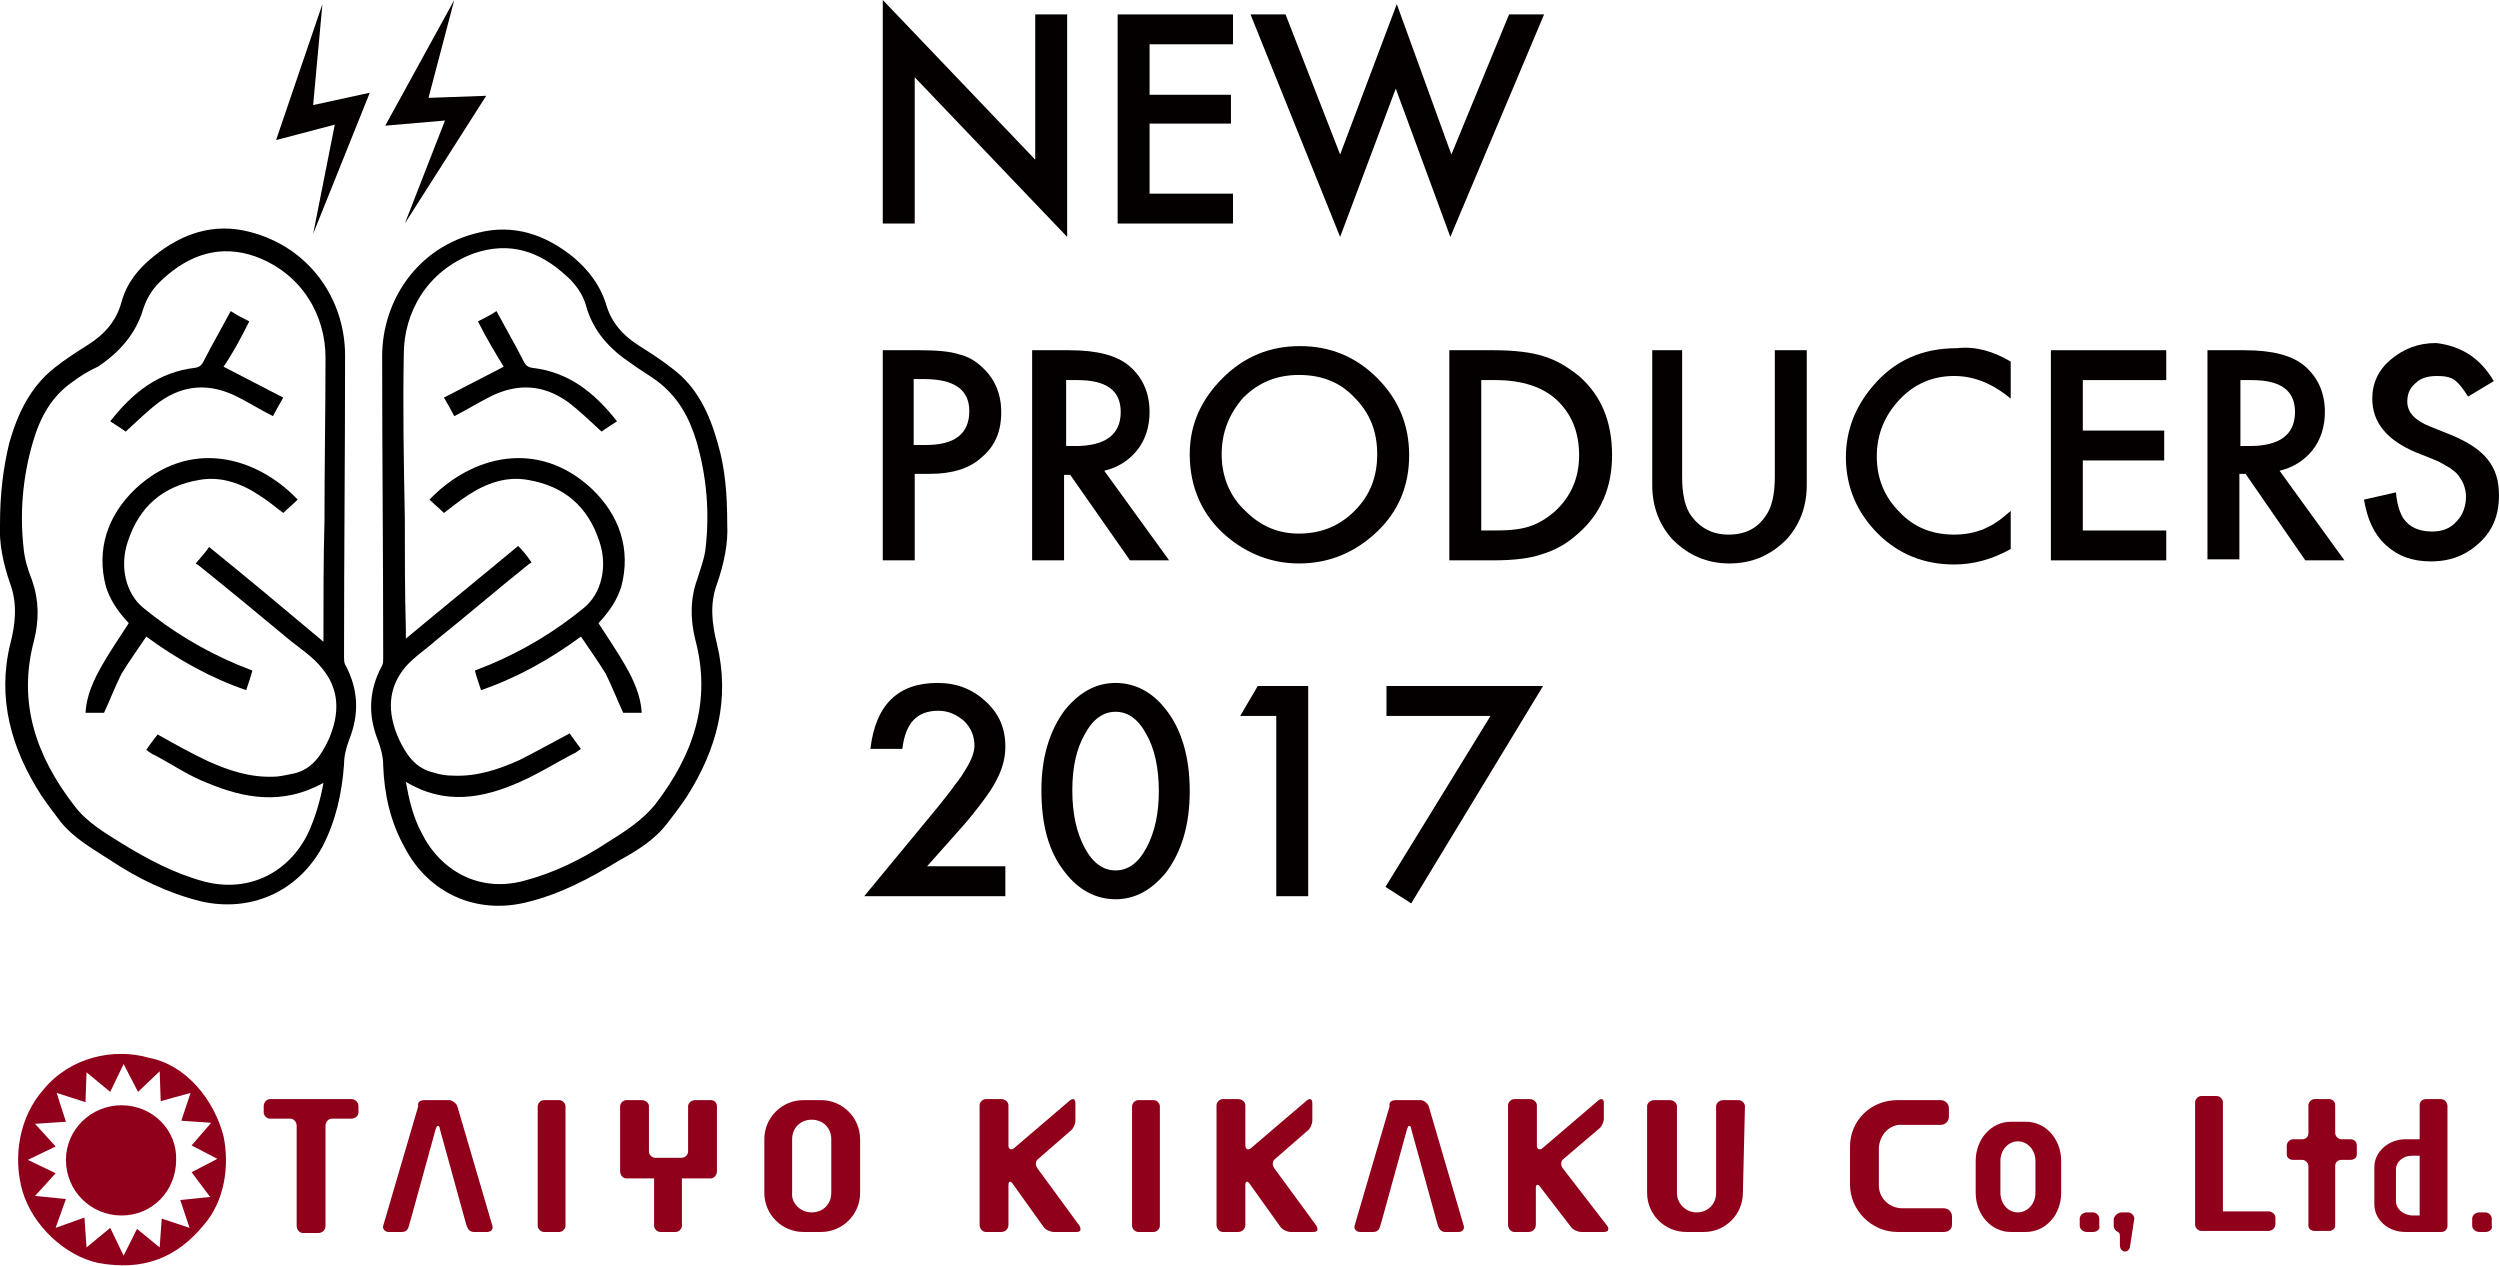
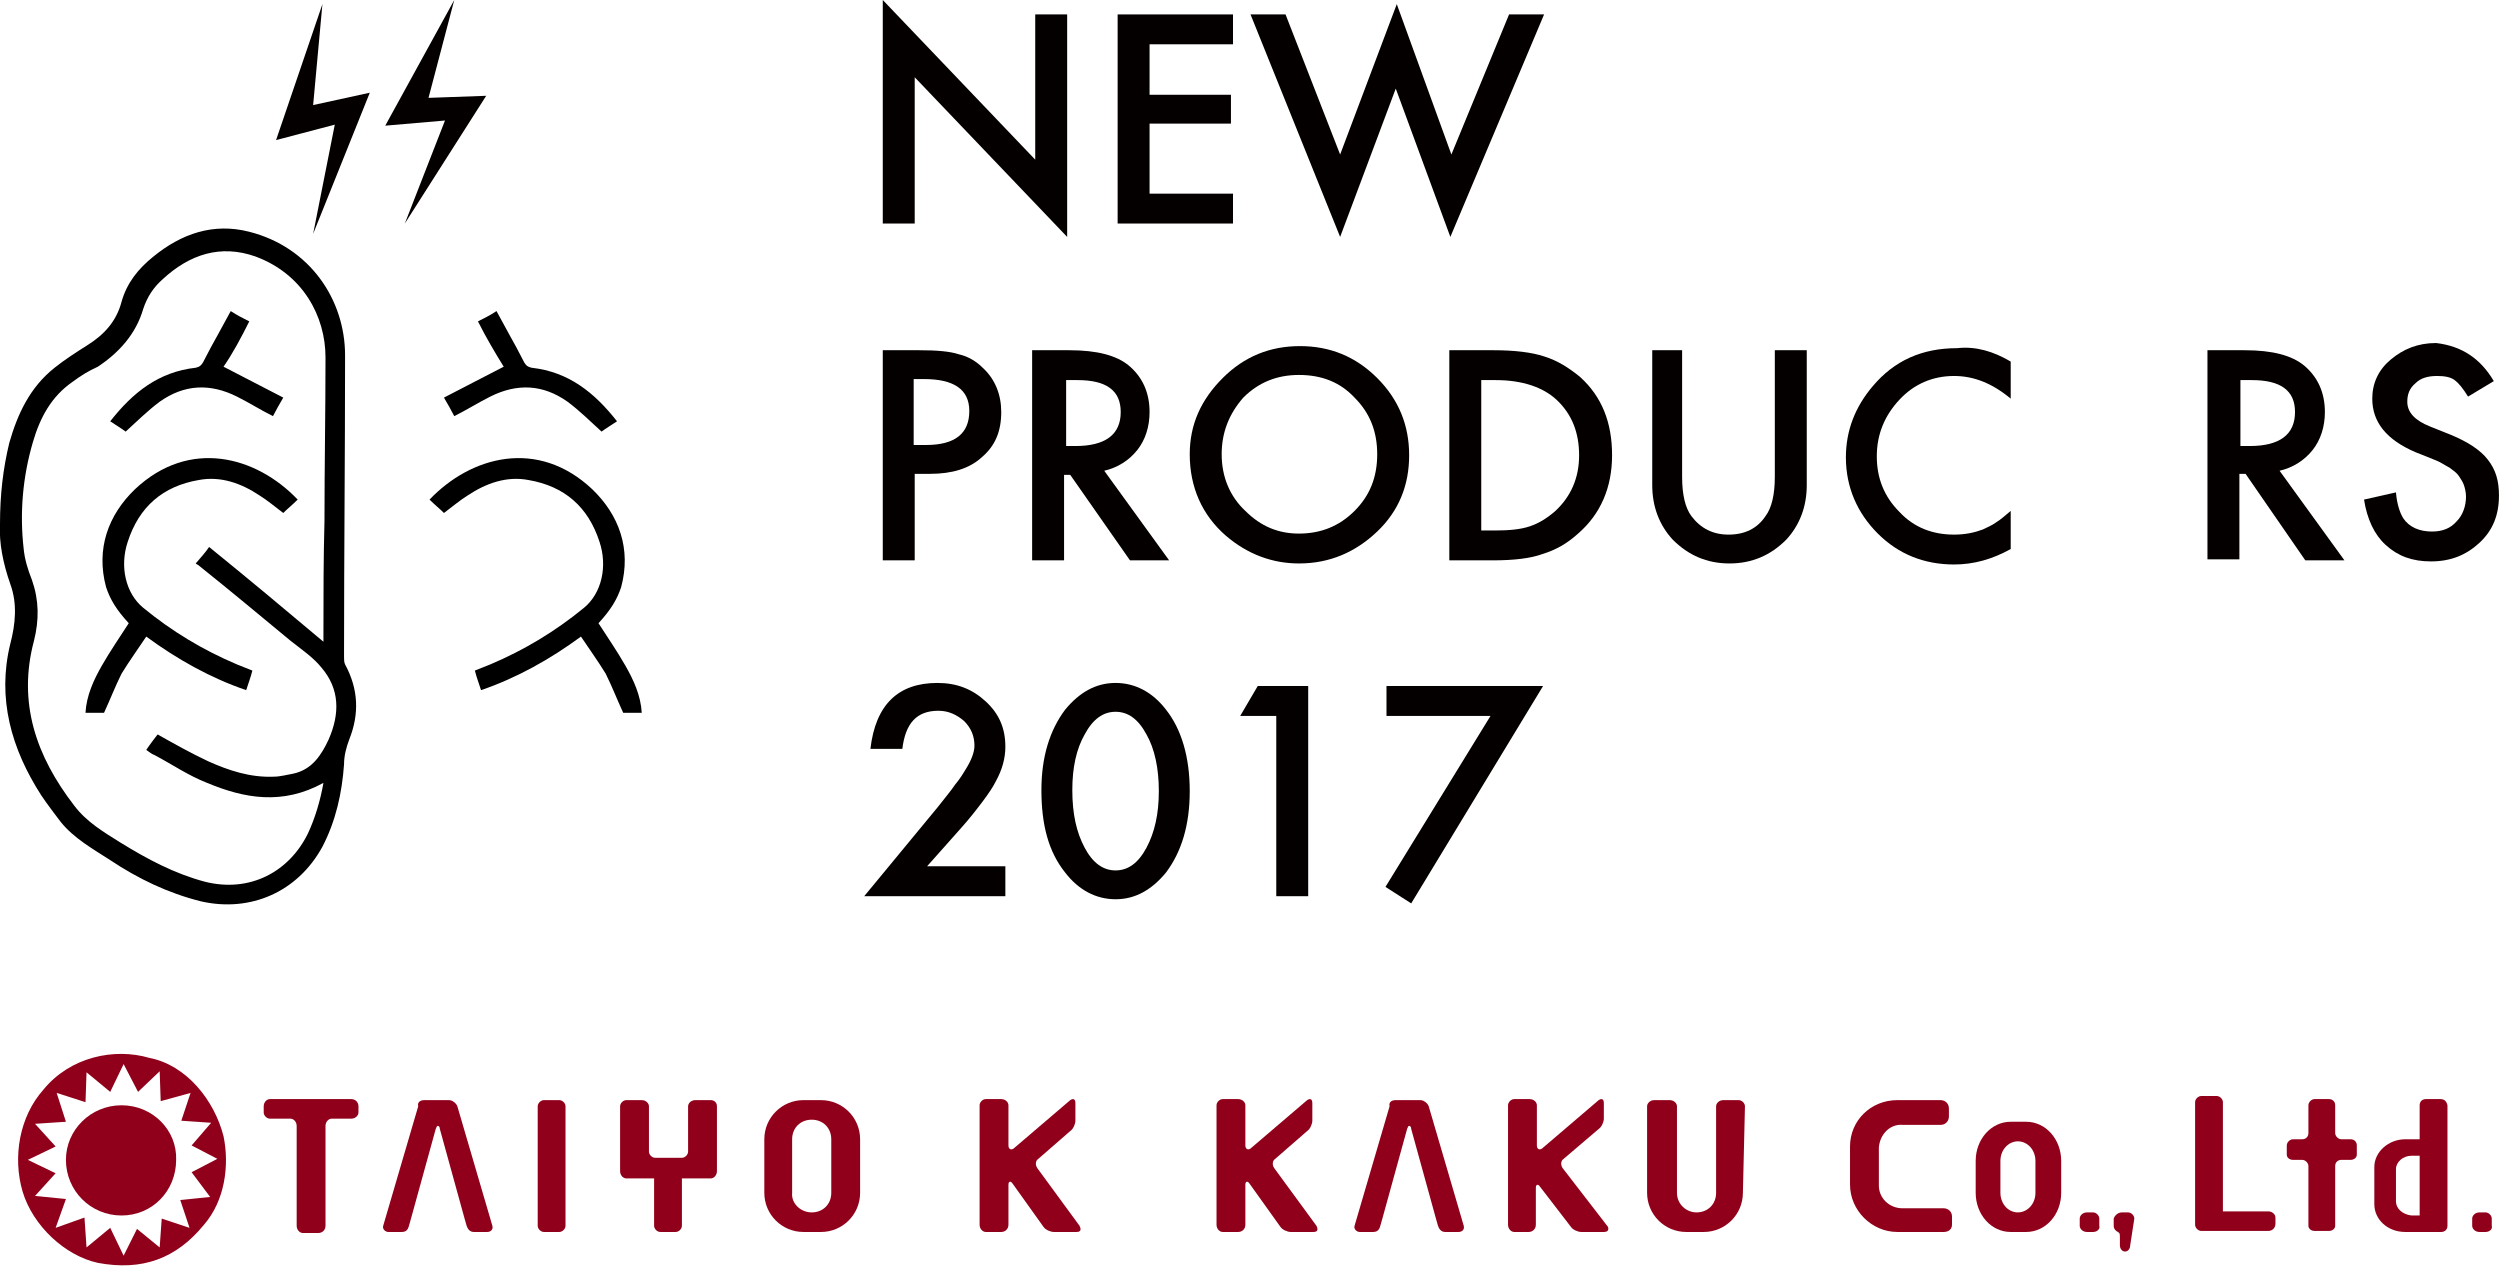
<svg xmlns="http://www.w3.org/2000/svg" version="1.1" id="レイヤー_1" x="0px" y="0px" viewBox="0 0 242.7 122.9" enable-background="new 0 0 242.7 122.9" xml:space="preserve">
  <polygon fill="#040000" points="85.7,21.7 85.7,0 100.5,15.5 100.5,1.4 103.6,1.4 103.6,23 88.8,7.5 88.8,21.7 " />
  <polygon fill="#040000" points="119.7,4.3 111.6,4.3 111.6,9.2 119.5,9.2 119.5,12 111.6,12 111.6,18.8 119.7,18.8 119.7,21.7   108.5,21.7 108.5,1.4 119.7,1.4 " />
  <polygon fill="#040000" points="124.8,1.4 130.1,15 135.6,0.4 140.9,15 146.5,1.4 149.9,1.4 140.8,23 135.5,8.6 130.1,23 121.4,1.4   " />
  <path fill="#040000" d="M88.8,46.1v8.3h-3.1V34h3.5c1.7,0,3,0.1,3.9,0.4c0.9,0.2,1.7,0.7,2.3,1.3c1.2,1.1,1.8,2.6,1.8,4.3  c0,1.9-0.6,3.3-1.9,4.4c-1.2,1.1-2.9,1.6-5,1.6H88.8z M88.8,43.2h1.1c2.8,0,4.2-1.1,4.2-3.3c0-2.1-1.5-3.1-4.4-3.1h-1V43.2z" />
  <path fill="#040000" d="M107.2,45.7l6.3,8.7h-3.8l-5.8-8.3h-0.6v8.3h-3.1V34h3.6c2.7,0,4.6,0.5,5.8,1.5c1.3,1.1,2,2.6,2,4.5  c0,1.4-0.4,2.7-1.2,3.7C109.6,44.7,108.5,45.4,107.2,45.7 M103.4,43.3h1c2.9,0,4.4-1.1,4.4-3.3c0-2.1-1.4-3.1-4.2-3.1h-1.1V43.3z" />
  <path fill="#040000" d="M115.5,44.1c0-2.9,1.1-5.3,3.2-7.4c2.1-2.1,4.6-3.1,7.5-3.1c2.9,0,5.4,1,7.5,3.1c2.1,2.1,3.1,4.6,3.1,7.5  c0,2.9-1,5.4-3.1,7.4c-2.1,2-4.6,3.1-7.6,3.1c-2.6,0-5-0.9-7.1-2.7C116.7,50,115.5,47.3,115.5,44.1 M118.6,44.1  c0,2.2,0.8,4.1,2.3,5.5c1.5,1.5,3.2,2.2,5.2,2.2c2.1,0,3.9-0.7,5.4-2.2c1.5-1.5,2.2-3.3,2.2-5.5c0-2.2-0.7-4-2.2-5.5  c-1.4-1.5-3.2-2.2-5.4-2.2c-2.1,0-3.9,0.7-5.4,2.2C119.3,40.2,118.6,42,118.6,44.1" />
  <path fill="#040000" d="M140.7,54.4V34h4.3c2,0,3.7,0.2,4.9,0.6c1.3,0.4,2.4,1.1,3.5,2c2.1,1.9,3.1,4.4,3.1,7.6  c0,3.1-1.1,5.7-3.3,7.6c-1.1,1-2.2,1.6-3.5,2c-1.1,0.4-2.7,0.6-4.8,0.6H140.7z M143.7,51.5h1.4c1.4,0,2.5-0.1,3.4-0.4  c0.9-0.3,1.7-0.8,2.5-1.5c1.5-1.4,2.3-3.2,2.3-5.4c0-2.2-0.7-4-2.2-5.4c-1.3-1.2-3.3-1.9-5.9-1.9h-1.4V51.5z" />
  <path fill="#040000" d="M163.3,34v12.3c0,1.7,0.3,3,0.9,3.8c0.9,1.2,2.1,1.8,3.6,1.8c1.6,0,2.8-0.6,3.6-1.8c0.6-0.8,0.9-2.1,0.9-3.8  V34h3.1v13.1c0,2.1-0.7,3.9-2,5.3c-1.5,1.5-3.3,2.3-5.5,2.3s-4-0.8-5.5-2.3c-1.3-1.4-2-3.2-2-5.3V34H163.3z" />
  <path fill="#040000" d="M195.2,35.1v3.6c-1.8-1.5-3.6-2.2-5.5-2.2c-2.1,0-3.9,0.8-5.3,2.3c-1.4,1.5-2.2,3.3-2.2,5.5  c0,2.1,0.7,3.9,2.2,5.4c1.4,1.5,3.2,2.2,5.3,2.2c1.1,0,2-0.2,2.8-0.5c0.4-0.2,0.9-0.4,1.3-0.7c0.5-0.3,0.9-0.7,1.4-1.1v3.7  c-1.8,1-3.6,1.5-5.5,1.5c-2.9,0-5.4-1-7.4-3c-2-2-3.1-4.5-3.1-7.4c0-2.6,0.9-4.9,2.6-6.9c2.1-2.5,4.8-3.7,8.2-3.7  C191.8,33.6,193.5,34.1,195.2,35.1" />
-   <polygon fill="#040000" points="210.3,36.9 202.2,36.9 202.2,41.8 210.1,41.8 210.1,44.7 202.2,44.7 202.2,51.5 210.3,51.5   210.3,54.4 199.1,54.4 199.1,34 210.3,34 " />
  <path fill="#040000" d="M221.3,45.7l6.3,8.7h-3.8L218,46h-0.6v8.3h-3.1V34h3.6c2.7,0,4.6,0.5,5.8,1.5c1.3,1.1,2,2.6,2,4.5  c0,1.4-0.4,2.7-1.2,3.7C223.7,44.7,222.6,45.4,221.3,45.7 M217.4,43.3h1c2.9,0,4.4-1.1,4.4-3.3c0-2.1-1.4-3.1-4.2-3.1h-1.1V43.3z" />
  <path fill="#040000" d="M242.1,37l-2.5,1.5c-0.5-0.8-0.9-1.3-1.3-1.6c-0.4-0.3-1-0.4-1.7-0.4c-0.9,0-1.6,0.2-2.1,0.7  c-0.6,0.5-0.8,1.1-0.8,1.8c0,1,0.7,1.8,2.2,2.4l2,0.8c1.7,0.7,2.9,1.5,3.6,2.4c0.8,1,1.1,2.1,1.1,3.5c0,1.9-0.6,3.4-1.9,4.6  c-1.3,1.2-2.8,1.8-4.7,1.8c-1.8,0-3.2-0.5-4.4-1.6c-1.1-1-1.8-2.5-2.1-4.4l3.1-0.7c0.1,1.2,0.4,2,0.7,2.5c0.6,0.9,1.6,1.3,2.8,1.3  c1,0,1.8-0.3,2.4-1c0.6-0.6,0.9-1.5,0.9-2.4c0-0.4-0.1-0.8-0.2-1.1c-0.1-0.3-0.3-0.6-0.5-0.9c-0.2-0.3-0.5-0.5-0.9-0.8  c-0.4-0.2-0.8-0.5-1.3-0.7l-2-0.8c-2.8-1.2-4.2-2.9-4.2-5.2c0-1.5,0.6-2.8,1.8-3.8c1.2-1,2.6-1.6,4.4-1.6  C239,33.6,240.8,34.8,242.1,37" />
  <path fill="#040000" d="M90,84.1h7.6V87H83.9l7.1-8.6c0.7-0.9,1.3-1.6,1.7-2.2c0.5-0.6,0.8-1.1,1.1-1.6c0.5-0.8,0.8-1.6,0.8-2.2  c0-0.9-0.3-1.7-1-2.4c-0.7-0.6-1.5-1-2.5-1c-2.1,0-3.2,1.2-3.5,3.7h-3.1c0.5-4.3,2.7-6.4,6.5-6.4c1.9,0,3.4,0.6,4.7,1.8  c1.3,1.2,1.9,2.6,1.9,4.4c0,1.1-0.3,2.2-0.9,3.3c-0.3,0.6-0.7,1.2-1.3,2c-0.6,0.8-1.3,1.7-2.2,2.7L90,84.1z" />
  <path fill="#040000" d="M101.1,76.7c0-3.2,0.8-5.8,2.3-7.8c1.4-1.7,3-2.6,4.9-2.6c1.9,0,3.6,0.9,4.9,2.6c1.5,1.9,2.3,4.6,2.3,7.9  c0,3.3-0.8,5.9-2.3,7.9c-1.4,1.7-3,2.6-4.9,2.6c-1.9,0-3.6-0.9-4.9-2.6C101.8,82.7,101.1,80.1,101.1,76.7 M104.1,76.7  c0,2.3,0.4,4.1,1.2,5.6c0.8,1.5,1.8,2.2,3,2.2c1.2,0,2.2-0.7,3-2.2c0.8-1.5,1.2-3.3,1.2-5.5c0-2.2-0.4-4.1-1.2-5.5  c-0.8-1.5-1.8-2.2-3-2.2c-1.2,0-2.2,0.7-3,2.2C104.5,72.7,104.1,74.5,104.1,76.7" />
  <polygon fill="#040000" points="123.9,69.5 120.4,69.5 122.1,66.6 127,66.6 127,87 123.9,87 " />
  <polygon fill="#040000" points="144.7,69.5 134.6,69.5 134.6,66.6 149.8,66.6 137,87.7 134.5,86.1 " />
  <polygon fill="#040000" points="31.3,0.4 26.8,13.6 32.5,12.1 30.4,22.7 35.9,9 30.4,10.2 " />
  <polygon fill="#040000" points="44.1,0 37.4,12.2 43.2,11.7 39.3,21.7 47.2,9.3 41.6,9.5 " />
-   <path d="M70.6,50.9c0.1,1.8-0.3,3.8-1,5.8c-0.7,1.9-0.5,3.8,0,5.8c1.3,5.4,0,10.2-2.9,14.8c-0.6,0.9-1.2,1.7-1.9,2.6  c-1.3,1.7-3,2.7-4.8,3.7c-2.8,1.7-5.6,3.2-8.9,4c-4.9,1.2-9.5-0.9-11.8-5.3c-1.4-2.5-2-5.2-2.1-8c0-0.8-0.2-1.6-0.5-2.4  c-1-2.5-0.9-4.9,0.4-7.3c0.1-0.2,0.1-0.5,0.1-0.7c0-0.2,0-0.3,0-0.5c0-9.6-0.1-19.2-0.1-28.8c0-5.4,3.4-10.6,9.3-12  c3.5-0.9,6.6,0.2,9.3,2.4c1.4,1.2,2.5,2.6,3.1,4.4c0.5,1.9,1.7,3.2,3.3,4.2c1.1,0.7,2.2,1.4,3.2,2.2c2.4,1.8,3.6,4.4,4.4,7.3  C70.4,45.5,70.6,48,70.6,50.9 M39.4,75.9c0.3,1.7,0.7,3.4,1.5,4.9c1.8,3.7,5.6,5.9,10,4.7c3-0.8,5.6-2.1,8.2-3.8  c1.6-1,3.3-2.1,4.5-3.6c3.7-4.8,5.5-10,3.9-16c-0.5-2-0.5-4,0.2-5.9c0.3-1,0.7-2,0.8-3c0.4-3.5,0.1-7-0.9-10.4  c-0.7-2.3-1.8-4.3-3.8-5.8c-0.8-0.6-1.7-1.1-2.5-1.7c-2.1-1.4-3.7-3.1-4.4-5.6c-0.3-1.1-1-2.1-1.9-2.9c-2.6-2.4-5.5-3.4-9-2.2  c-4.6,1.7-6.8,5.8-6.8,9.8c-0.1,5.3,0,10.6,0.1,15.9c0,3.6,0,7.2,0.1,10.8c0,0.2,0,0.5,0,0.9C43,59,46.7,56,50.3,53  c0.5,0.5,0.9,1,1.3,1.6c-0.1,0.1-0.2,0.1-0.3,0.2c-3,2.4-5.9,4.9-8.9,7.3c-1,0.9-2.1,1.6-3,2.6c-1.8,2.1-1.8,4.5-0.7,7  c0.7,1.5,1.6,2.9,3.4,3.3c0.6,0.2,1.2,0.3,1.9,0.3c2.3,0.1,4.4-0.6,6.4-1.5c1.6-0.8,3.2-1.7,4.9-2.6c0.3,0.4,0.7,1,1.1,1.5  c-0.3,0.2-0.5,0.4-0.8,0.5c-1.7,0.9-3.3,1.9-5.1,2.7C46.9,77.5,43.2,78.2,39.4,75.9" />
  <path d="M56.4,61.8c-3,2.2-6.2,4-9.7,5.2c-0.1-0.3-0.2-0.6-0.3-0.9c-0.1-0.3-0.2-0.6-0.3-1c0.5-0.2,1-0.4,1.5-0.6  c3.3-1.4,6.3-3.2,9.1-5.5c1.7-1.4,2.3-4,1.5-6.4c-1.1-3.4-3.4-5.4-6.9-6c-2.1-0.4-4.1,0.3-5.9,1.5c-0.8,0.5-1.5,1.1-2.3,1.7  c-0.4-0.4-0.9-0.8-1.4-1.3c4-4.2,10.5-6,15.8-1c2.6,2.5,3.8,5.8,2.8,9.5c-0.4,1.2-1,2.2-2.2,3.5c0.9,1.4,1.8,2.7,2.6,4.1  c0.8,1.4,1.5,2.9,1.6,4.6h-1.8c-0.6-1.3-1.1-2.6-1.7-3.8C58,64.1,57.2,63,56.4,61.8" />
  <path d="M46.4,31.2c0.6-0.3,1.2-0.6,1.8-1c0.4,0.7,0.8,1.5,1.2,2.2c0.5,0.9,1,1.8,1.5,2.8c0.2,0.3,0.3,0.4,0.7,0.5  c3.6,0.4,6.1,2.4,8.3,5.2c-0.6,0.4-1.1,0.7-1.5,1c-1.1-1-2.1-2-3.3-2.9c-2.4-1.7-4.9-1.8-7.5-0.5c-1.2,0.6-2.3,1.3-3.5,1.9  c-0.3-0.6-0.6-1.1-1-1.8c1.9-1,3.9-2,5.8-3C48.1,34.3,47.2,32.8,46.4,31.2" />
  <path d="M0.9,43c0.8-2.8,2-5.4,4.4-7.3c1-0.8,2.1-1.5,3.2-2.2c1.6-1,2.8-2.3,3.3-4.2c0.5-1.8,1.6-3.2,3.1-4.4  c2.7-2.2,5.8-3.3,9.3-2.4c5.9,1.5,9.3,6.6,9.3,12c0,9.6-0.1,19.2-0.1,28.8c0,0.2,0,0.3,0,0.5c0,0.2,0,0.5,0.1,0.7  c1.3,2.4,1.4,4.8,0.4,7.3c-0.3,0.8-0.5,1.6-0.5,2.4c-0.2,2.8-0.8,5.5-2.1,8c-2.4,4.4-7,6.4-11.8,5.3c-3.2-0.8-6.1-2.2-8.8-4  c-1.7-1.1-3.5-2.1-4.8-3.7c-0.6-0.8-1.3-1.7-1.9-2.6C1.1,72.7-0.3,67.8,1,62.5c0.5-1.9,0.7-3.9,0-5.8c-0.7-2-1.1-4-1-5.8  C0,48,0.3,45.5,0.9,43 M20.1,76c-1.8-0.7-3.4-1.8-5.1-2.7c-0.3-0.1-0.5-0.3-0.8-0.5c0.4-0.6,0.8-1.1,1.1-1.5  c1.6,0.9,3.2,1.8,4.9,2.6c2,0.9,4.1,1.6,6.4,1.5c0.6,0,1.3-0.2,1.9-0.3c1.8-0.4,2.7-1.8,3.4-3.3c1.1-2.5,1.1-4.9-0.7-7  c-0.8-1-2-1.8-3-2.6c-2.9-2.4-5.9-4.9-8.9-7.3c-0.1-0.1-0.2-0.1-0.3-0.2c0.5-0.6,0.9-1,1.3-1.6c3.7,3,7.3,6,11.1,9.2  c0-0.4,0-0.6,0-0.9c0-3.6,0-7.2,0.1-10.8c0-5.3,0.1-10.6,0.1-15.9c0-4-2.2-8.1-6.8-9.8c-3.4-1.2-6.4-0.2-9,2.2  c-0.9,0.8-1.5,1.7-1.9,2.9c-0.7,2.4-2.3,4.2-4.4,5.6C8.6,36,7.8,36.5,7,37.1c-2,1.4-3.1,3.4-3.8,5.8c-1,3.4-1.3,6.9-0.9,10.4  c0.1,1,0.4,2,0.8,3c0.7,2,0.7,3.9,0.2,5.9c-1.6,6,0.2,11.2,3.9,16c1.2,1.6,2.9,2.6,4.5,3.6c2.6,1.6,5.2,3,8.2,3.8  c4.4,1.1,8.2-1,10-4.7c0.7-1.5,1.2-3.2,1.5-4.9C27.4,78.2,23.7,77.5,20.1,76" />
  <path d="M14.2,61.8c3,2.2,6.2,4,9.7,5.2c0.1-0.3,0.2-0.6,0.3-0.9c0.1-0.3,0.2-0.6,0.3-1c-0.5-0.2-1-0.4-1.5-0.6  c-3.3-1.4-6.3-3.2-9.1-5.5c-1.7-1.4-2.3-4-1.5-6.4c1.1-3.4,3.4-5.4,6.9-6c2.1-0.4,4.1,0.3,5.9,1.5c0.8,0.5,1.5,1.1,2.3,1.7  c0.4-0.4,0.9-0.8,1.4-1.3c-4-4.2-10.5-6-15.8-1c-2.6,2.5-3.8,5.8-2.8,9.5c0.4,1.2,1,2.2,2.2,3.5c-0.9,1.4-1.8,2.7-2.6,4.1  c-0.8,1.4-1.5,2.9-1.6,4.6h1.8c0.6-1.3,1.1-2.6,1.7-3.8C12.6,64.1,13.4,63,14.2,61.8" />
  <path d="M24.2,31.2c-0.6-0.3-1.2-0.6-1.8-1c-0.4,0.7-0.8,1.5-1.2,2.2c-0.5,0.9-1,1.8-1.5,2.8c-0.2,0.3-0.3,0.4-0.7,0.5  c-3.6,0.4-6.1,2.4-8.3,5.2c0.6,0.4,1.1,0.7,1.5,1c1.1-1,2.1-2,3.3-2.9c2.4-1.7,4.9-1.8,7.5-0.5c1.2,0.6,2.3,1.3,3.5,1.9  c0.3-0.6,0.6-1.1,1-1.8c-1.9-1-3.9-2-5.8-3C22.6,34.3,23.4,32.8,24.2,31.2" />
  <g display="none">
    <path display="inline" fill="#9E2425" d="M209.7,119.5H209c-0.4,0-0.7-0.3-0.7-0.7v-0.7c0-0.4,0.3-0.7,0.7-0.7h0.7   c0.4,0,0.7,0.3,0.7,0.7v0.7C210.4,119.2,210.1,119.5,209.7,119.5" />
    <path display="inline" fill="#9E2425" d="M212.6,117.5h0.7c0.4,0,0.7,0.3,0.7,0.7l-0.4,2.7c0,0.4-0.2,0.7-0.5,0.7   c-0.3,0-0.5-0.3-0.5-0.7c0,0,0-0.3,0-0.7c0-0.4,0-0.6-0.2-0.6c-0.3-0.1-0.4-0.3-0.4-0.7v-0.7C211.9,117.8,212.2,117.5,212.6,117.5" />
    <g display="inline">
      <path fill="#9E2425" d="M4.3,105.2c-2.4,2.7-3.1,6.8-2.1,10.3c1,3.4,4.2,6.4,7.6,7.2c4.5,0.9,7.9-0.4,10.7-3.9    c2-2.3,2.6-5.8,2-8.9c-0.9-3.6-3.8-7.1-7.4-7.9C11.5,100.9,7,101.9,4.3,105.2" />
      <polygon fill="#FFFFFF" points="18.1,108.4 21.1,108.7 19.2,111 21.8,112.4 19.2,113.7 21.1,116 18.1,116.3 19,119.1 16.2,118.2     15.9,121.1 13.6,119.2 12.2,121.9 10.8,119.2 8.5,121.2 8.3,118.1 5.4,119.1 6.4,116.2 3.4,115.9 5.4,113.6 2.6,112.2 5.4,110.9     3.4,108.6 6.5,108.4 5.5,105.5 8.4,106.4 8.5,103.4 10.9,105.4 12.3,102.6 13.7,105.4 16,103.3 16.1,106.4 19.1,105.6   " />
      <path fill="#9E2425" d="M6.7,112.3c0,3.1,2.5,5.6,5.6,5.6c3.1,0,5.6-2.5,5.6-5.6c0-3.1-2.5-5.6-5.6-5.6    C9.2,106.7,6.7,109.2,6.7,112.3" />
      <path fill="#9E2425" d="M36.1,106.8v0.7c0,0.4-0.3,0.7-0.7,0.7h-2c-0.4,0-0.7,0.3-0.7,0.7v10c0,0.4-0.3,0.7-0.7,0.7h-1.5    c-0.4,0-0.7-0.3-0.7-0.7v-10c0-0.4-0.3-0.7-0.7-0.7h-2.1c-0.4,0-0.7-0.3-0.7-0.7v-0.7c0-0.4,0.3-0.7,0.7-0.7h8.2    C35.8,106.1,36.1,106.4,36.1,106.8" />
      <path fill="#9E2425" d="M86.7,115.5c0,2.2-1.8,4-4,4h-1.8c-2.2,0-4-1.8-4-4v-5.4h0c0-2.2,1.8-4,4-4h1.8c2.2,0,4,1.8,4,4h0V115.5z     M81.8,117.5c1.1,0,2-0.9,2-2v-5.4h0c0-1.1-0.9-2-2-2h0h0c-1.1,0-2,0.9-2,2h0v5.4C79.8,116.6,80.7,117.5,81.8,117.5L81.8,117.5    L81.8,117.5z" />
-       <path fill="#9E2425" d="M132.5,119.5h-2.3c-0.4,0-0.8-0.2-1.1-0.5l-3.1-4.3c-0.2-0.3-0.4-0.2-0.4,0.1v4c0,0.4-0.3,0.7-0.7,0.7    h-1.5c-0.4,0-0.7-0.3-0.7-0.7v-12c0-0.4,0.3-0.7,0.7-0.7h1.5c0.4,0,0.7,0.3,0.7,0.7v4.1c0,0.4,0.2,0.5,0.5,0.3l5.7-4.9    c0.3-0.2,0.5-0.1,0.5,0.3v1.8c0,0.4-0.2,0.8-0.5,1l-3.3,2.8c-0.3,0.2-0.4,0.6-0.1,0.9l4.2,5.8C133,119.3,132.8,119.5,132.5,119.5" />
      <path fill="#9E2425" d="M108.6,119.5h-2.3c-0.4,0-0.8-0.2-1.1-0.5l-3.1-4.3c-0.2-0.3-0.4-0.2-0.4,0.1v4c0,0.4-0.3,0.7-0.7,0.7    h-1.5c-0.4,0-0.7-0.3-0.7-0.7v-12c0-0.4,0.3-0.7,0.7-0.7h1.5c0.4,0,0.7,0.3,0.7,0.7v4.1c0,0.4,0.2,0.5,0.5,0.3l5.7-4.9    c0.3-0.2,0.5-0.1,0.5,0.3v1.8c0,0.4-0.2,0.8-0.5,1l-3.3,2.8c-0.3,0.2-0.4,0.6-0.1,0.9l4.2,5.8C109.1,119.3,109,119.5,108.6,119.5" />
      <path fill="#9E2425" d="M161.8,119.5h-2.3c-0.4,0-0.8-0.2-1.1-0.5l-3.1-4c-0.2-0.3-0.4-0.2-0.4,0.1v3.8c0,0.4-0.3,0.7-0.7,0.7    h-1.5c-0.4,0-0.7-0.3-0.7-0.7v-12c0-0.4,0.3-0.7,0.7-0.7h1.5c0.4,0,0.7,0.3,0.7,0.7v4.1c0,0.4,0.2,0.5,0.5,0.3l5.7-4.9    c0.3-0.2,0.5-0.1,0.5,0.3v1.5c0,0.4-0.2,0.8-0.5,1l-3.6,3c-0.3,0.2-0.4,0.6-0.1,0.9l4.6,6C162.3,119.3,162.2,119.5,161.8,119.5" />
      <path fill="#9E2425" d="M175.8,115.5c0,2.2-1.8,4-4,4H170c-2.2,0-4-1.8-4-4v-8.7c0-0.4,0.3-0.7,0.7-0.7h1.5c0.4,0,0.7,0.3,0.7,0.7    l0,8.7c0,1.1,0.9,2,2,2h0h0c1.1,0,2-0.9,2-2l0-8.7c0-0.4,0.3-0.7,0.7-0.7h1.5c0.4,0,0.7,0.3,0.7,0.7L175.8,115.5z" />
      <path fill="#9E2425" d="M189.5,112.3v3.3c0,1.1,0.9,2,2,2h3.1c0.4,0,0.7,0.3,0.7,0.7v0.7c0,0.4-0.3,0.7-0.7,0.7l-4,0    c-2.2,0-4-1.8-4-4v-3.3h0c0-2.2,1.8-4,4-4h3.7c0.4,0,0.7,0.3,0.7,0.7v0.7c0,0.4-0.3,0.7-0.7,0.7h-2.8    C190.4,110.3,189.5,111.2,189.5,112.3L189.5,112.3z" />
      <path fill="#9E2425" d="M206.4,115.5c0,2.2-1.6,4-3.5,4h-1.6c-1.9,0-3.5-1.8-3.5-4v-3.2h0c0-2.2,1.6-4,3.5-4h1.6    c2,0,3.5,1.8,3.5,4h0V115.5z M202.1,117.5c1,0,1.8-0.9,1.8-2v-3.3h0c0-1.1-0.8-2-1.8-2h0h0c-1,0-1.8,0.9-1.8,2h0v3.3    C200.3,116.6,201,117.5,202.1,117.5L202.1,117.5L202.1,117.5z" />
      <path fill="#9E2425" d="M241.3,119.5h-0.7c-0.4,0-0.7-0.3-0.7-0.7v-0.7c0-0.4,0.3-0.7,0.7-0.7h0.7c0.4,0,0.7,0.3,0.7,0.7v0.7    C241.9,119.2,241.6,119.5,241.3,119.5" />
      <path fill="#9E2425" d="M42.7,106.2h2.5c0.4,0,0.7,0.3,0.8,0.6l3.5,12.1c0.1,0.4-0.2,0.7-0.5,0.7h-1.4c-0.4,0-0.6-0.3-0.8-0.7    l-0.2-0.7l-2.5-9.1c0-0.2-0.1-0.3-0.2-0.3c-0.1,0-0.1,0.1-0.2,0.3l-2.5,9.1l-0.2,0.7c-0.1,0.4-0.3,0.7-0.8,0.7h-1.4    c-0.4,0-0.6-0.3-0.5-0.7l3.5-12.1C42,106.5,42.4,106.2,42.7,106.2L42.7,106.2z" />
      <path fill="#9E2425" d="M140.7,106.2h2.5c0.4,0,0.7,0.3,0.8,0.6l3.5,12.1c0.1,0.4-0.2,0.7-0.5,0.7h-1.4c-0.4,0-0.6-0.3-0.8-0.7    l-0.2-0.7l-2.5-9.1c0-0.2-0.1-0.3-0.2-0.3c-0.1,0-0.1,0.1-0.2,0.3l-2.5,9.1l-0.2,0.7c-0.1,0.4-0.3,0.7-0.8,0.7h-1.4    c-0.4,0-0.6-0.3-0.5-0.7l3.5-12.1C140,106.5,140.4,106.2,140.7,106.2" />
      <path fill="#9E2425" d="M56.9,114.3v-7.5c0-0.4-0.3-0.7-0.7-0.7h-1.5c-0.4,0-0.7,0.3-0.7,0.7v7.5v4.6c0,0.4,0.3,0.7,0.7,0.7h1.5    c0.4,0,0.7-0.3,0.7-0.7V114.3z" />
      <path fill="#9E2425" d="M116.9,114.3v-7.5c0-0.4-0.3-0.7-0.7-0.7h-1.5c-0.4,0-0.7,0.3-0.7,0.7v7.5v4.6c0,0.4,0.3,0.7,0.7,0.7h1.5    c0.4,0,0.7-0.3,0.7-0.7V114.3z" />
      <path fill="#9E2425" d="M71.6,106.2h-1.5c-0.4,0-0.7,0.3-0.7,0.7v4.6c0,0.4-0.3,0.7-0.7,0.7H66c-0.4,0-0.7-0.3-0.7-0.7v-4.6    c0-0.4-0.3-0.7-0.7-0.7h-1.5c-0.4,0-0.7,0.3-0.7,0.7v6.6c0,0.4,0.3,0.7,0.7,0.7H66v4.8c0,0.4,0.3,0.7,0.7,0.7h1.5    c0.4,0,0.7-0.3,0.7-0.7v-4.8h2.8c0.4,0,0.7-0.3,0.7-0.7v-6.6C72.3,106.5,72,106.2,71.6,106.2" />
      <path fill="#9E2425" d="M216.1,106.3c0-0.3,0.3-0.6,0.6-0.6h1.4c0.3,0,0.6,0.3,0.6,0.6v12.5c0,0.3-0.3,0.6-0.6,0.6h-1.4    c-0.3,0-0.6-0.3-0.6-0.6V106.3z" />
      <path fill="#9E2425" d="M223.9,119.4c-0.3,0-0.6-0.3-0.6-0.6v-6c0-0.3-0.3-0.6-0.6-0.6h-1c-0.3,0-0.6-0.3-0.6-0.6v-1    c0-0.3,0.3-0.6,0.6-0.6h1c0.3,0,0.6-0.3,0.6-0.6v-2.9c0-0.3,0.3-0.6,0.6-0.6h1.4c0.4,0,0.6,0.3,0.6,0.6v2.9c0,0.3,0.3,0.6,0.6,0.6    h0.9c0.4,0,0.6,0.3,0.6,0.6v1c0,0.3-0.3,0.6-0.6,0.6h-0.9c-0.3,0-0.6,0.3-0.6,0.6v6c0,0.3-0.3,0.6-0.6,0.6H223.9z" />
      <path fill="#9E2425" d="M236.7,106.1h-1.5c-0.3,0-0.6,0.3-0.6,0.6v3.5h-1.5c-1.7,0-3.1,1.3-3.1,2.8v3.7h0c0,1.5,1.4,2.8,3.1,2.8    h2.2h1.4h0.1c0.3,0,0.6-0.3,0.6-0.6v-12.2C237.3,106.3,237,106.1,236.7,106.1 M232.2,116.4v-3.3h0c0-0.8,0.7-1.4,1.5-1.4h0.8v6    h-0.8C232.9,117.8,232.2,117.2,232.2,116.4" />
    </g>
  </g>
  <g>
    <g>
      <g>
        <g>
          <path fill="#91001A" d="M21.7,110.3c-0.9-3.5-3.6-6.9-7.2-7.6c-3.4-1-7.7-0.1-10.3,3.1c-2.3,2.6-3,6.5-2,9.9      c1,3.3,4.1,6.2,7.3,6.9c4.3,0.8,7.6-0.4,10.3-3.7C21.8,116.6,22.3,113.2,21.7,110.3z M20.4,116.2l-2.9,0.3l0.9,2.7l-2.7-0.9      l-0.2,2.8l-2.2-1.8l-1.3,2.6l-1.3-2.7l-2.3,1.9l-0.2-2.9l-2.8,1l1-2.8l-3-0.3l2-2.2l-2.7-1.3l2.7-1.3l-2-2.2l3-0.2l-0.9-2.8      l2.8,0.9l0.1-2.9l2.3,1.9l1.3-2.7l1.4,2.7l2.1-2l0.1,2.9l2.9-0.8l-0.9,2.7l2.9,0.2l-1.9,2.2l2.5,1.3l-2.5,1.3L20.4,116.2z" />
          <path fill="#91001A" d="M11.8,107.3c-3,0-5.4,2.4-5.4,5.3c0,3,2.4,5.4,5.4,5.4c3,0,5.3-2.4,5.3-5.4      C17.2,109.7,14.8,107.3,11.8,107.3z" />
        </g>
        <g>
          <path fill="#91001A" d="M34.8,107.4v0.6c0,0.3-0.3,0.6-0.7,0.6h-1.9c-0.3,0-0.6,0.3-0.6,0.7v9.7c0,0.4-0.3,0.7-0.7,0.7h-1.5      c-0.3,0-0.6-0.3-0.6-0.7v-9.7c0-0.4-0.3-0.7-0.6-0.7h-2c-0.3,0-0.6-0.3-0.6-0.6v-0.6c0-0.4,0.3-0.7,0.6-0.7h7.9      C34.5,106.7,34.8,107,34.8,107.4z" />
          <path fill="#91001A" d="M83.5,115.8c0,2.1-1.7,3.8-3.8,3.8h-1.7c-2.1,0-3.8-1.7-3.8-3.8v-5.2h0c0-2.1,1.7-3.8,3.8-3.8h1.7      c2.1,0,3.8,1.7,3.8,3.8h0V115.8z M78.8,117.7c1.1,0,1.9-0.8,1.9-1.9v-5.2h0c0-1.1-0.8-1.9-1.9-1.9h0h0c-1.1,0-1.9,0.8-1.9,1.9h0      v5.2C76.8,116.8,77.7,117.7,78.8,117.7L78.8,117.7L78.8,117.7z" />
          <path fill="#91001A" d="M127.5,119.6h-2.2c-0.3,0-0.8-0.2-1-0.5l-3-4.2c-0.2-0.3-0.4-0.2-0.4,0.1v3.9c0,0.4-0.3,0.7-0.7,0.7      h-1.5c-0.3,0-0.6-0.3-0.6-0.7v-11.6c0-0.3,0.3-0.6,0.6-0.6h1.5c0.4,0,0.7,0.3,0.7,0.6v3.9c0,0.3,0.2,0.5,0.5,0.3l5.5-4.7      c0.3-0.2,0.5-0.1,0.5,0.3v1.7c0,0.3-0.2,0.8-0.5,1l-3.1,2.7c-0.3,0.2-0.3,0.6-0.1,0.9l4.1,5.6      C128,119.4,127.9,119.6,127.5,119.6z" />
          <path fill="#91001A" d="M104.5,119.6h-2.2c-0.3,0-0.8-0.2-1-0.5l-3-4.2c-0.2-0.3-0.4-0.2-0.4,0.1v3.9c0,0.4-0.3,0.7-0.7,0.7      h-1.5c-0.3,0-0.6-0.3-0.6-0.7v-11.6c0-0.3,0.3-0.6,0.6-0.6h1.5c0.4,0,0.7,0.3,0.7,0.6v3.9c0,0.3,0.2,0.5,0.5,0.3l5.5-4.7      c0.3-0.2,0.5-0.1,0.5,0.3v1.7c0,0.3-0.2,0.8-0.5,1l-3.1,2.7c-0.3,0.2-0.3,0.6-0.1,0.9l4.1,5.6      C105,119.4,104.9,119.6,104.5,119.6z" />
          <path fill="#91001A" d="M155.7,119.6h-2.2c-0.3,0-0.8-0.2-1-0.5l-3-3.9c-0.2-0.3-0.4-0.2-0.4,0.1v3.6c0,0.4-0.3,0.7-0.7,0.7H147      c-0.3,0-0.6-0.3-0.6-0.7v-11.6c0-0.3,0.3-0.6,0.6-0.6h1.5c0.4,0,0.7,0.3,0.7,0.6v3.9c0,0.3,0.2,0.5,0.5,0.3l5.5-4.7      c0.3-0.2,0.5-0.1,0.5,0.3v1.5c0,0.3-0.2,0.8-0.5,1l-3.4,2.9c-0.3,0.2-0.3,0.6-0.1,0.9l4.4,5.7      C156.2,119.4,156.1,119.6,155.7,119.6z" />
          <path fill="#91001A" d="M169.2,115.8c0,2.1-1.7,3.8-3.8,3.8h-1.7c-2.1,0-3.8-1.7-3.8-3.8v-8.4c0-0.3,0.3-0.6,0.7-0.6h1.5      c0.4,0,0.7,0.3,0.7,0.6l0,8.4c0,1.1,0.9,1.9,1.9,1.9h0h0c1.1,0,1.9-0.8,1.9-1.9l0-8.4c0-0.3,0.3-0.6,0.7-0.6h1.5      c0.3,0,0.6,0.3,0.6,0.6L169.2,115.8z" />
          <path fill="#91001A" d="M200.1,115.8c0,2.1-1.5,3.8-3.4,3.8h-1.5c-1.9,0-3.4-1.7-3.4-3.8v-3.1h0c0-2.1,1.5-3.8,3.4-3.8h1.5      c1.9,0,3.4,1.7,3.4,3.8h0V115.8z M195.9,117.7c0.9,0,1.7-0.8,1.7-1.9v-3.1h0c0-1.1-0.8-1.9-1.7-1.9h0h0c-0.9,0-1.7,0.8-1.7,1.9      h0v3.1C194.2,116.8,194.9,117.7,195.9,117.7L195.9,117.7L195.9,117.7z" />
          <path fill="#91001A" d="M203.2,119.6h-0.6c-0.4,0-0.7-0.3-0.7-0.6v-0.7c0-0.3,0.3-0.6,0.7-0.6h0.6c0.3,0,0.6,0.3,0.6,0.6v0.7      C203.9,119.3,203.6,119.6,203.2,119.6z" />
          <path fill="#91001A" d="M206,117.7h0.6c0.3,0,0.6,0.3,0.6,0.6l-0.4,2.6c0,0.3-0.2,0.6-0.5,0.6c-0.3,0-0.5-0.3-0.5-0.6      c0,0,0-0.3,0-0.7c0-0.4,0-0.5-0.2-0.6c-0.2-0.1-0.4-0.3-0.4-0.6v-0.7C205.3,118,205.6,117.7,206,117.7z" />
          <path fill="#91001A" d="M241.3,119.6h-0.6c-0.4,0-0.7-0.3-0.7-0.6v-0.7c0-0.3,0.3-0.6,0.7-0.6h0.6c0.3,0,0.6,0.3,0.6,0.6v0.7      C242,119.3,241.7,119.6,241.3,119.6z" />
          <path fill="#91001A" d="M41.2,106.8h2.4c0.3,0,0.7,0.3,0.8,0.6l3.4,11.6c0.1,0.4-0.2,0.6-0.5,0.6h-1.3c-0.4,0-0.6-0.3-0.7-0.6      l-0.2-0.7l-2.4-8.7c0-0.2-0.1-0.3-0.2-0.3c-0.1,0-0.1,0.1-0.2,0.3l-2.4,8.7l-0.2,0.7c-0.1,0.4-0.3,0.6-0.7,0.6h-1.3      c-0.3,0-0.6-0.3-0.5-0.6l3.4-11.6C40.5,107,40.8,106.8,41.2,106.8L41.2,106.8z" />
          <path fill="#91001A" d="M135.5,106.8h2.4c0.3,0,0.7,0.3,0.8,0.6l3.4,11.6c0.1,0.4-0.2,0.6-0.5,0.6h-1.3c-0.4,0-0.6-0.3-0.7-0.6      l-0.2-0.7l-2.4-8.7c0-0.2-0.1-0.3-0.2-0.3c-0.1,0-0.1,0.1-0.2,0.3l-2.4,8.7l-0.2,0.7c-0.1,0.4-0.3,0.6-0.7,0.6h-1.3      c-0.3,0-0.6-0.3-0.5-0.6l3.4-11.6C134.8,107,135.1,106.8,135.5,106.8L135.5,106.8z" />
          <path fill="#91001A" d="M54.9,114.6v-7.2c0-0.3-0.3-0.6-0.6-0.6h-1.5c-0.3,0-0.6,0.3-0.6,0.6v7.2v4.4c0,0.3,0.3,0.6,0.6,0.6h1.5      c0.3,0,0.6-0.3,0.6-0.6V114.6z" />
-           <path fill="#91001A" d="M112.6,114.6v-7.2c0-0.3-0.3-0.6-0.6-0.6h-1.5c-0.3,0-0.6,0.3-0.6,0.6v7.2v4.4c0,0.3,0.3,0.6,0.6,0.6      h1.5c0.3,0,0.6-0.3,0.6-0.6V114.6z" />
          <path fill="#91001A" d="M69,106.8h-1.5c-0.4,0-0.7,0.3-0.7,0.6v4.4c0,0.3-0.3,0.6-0.6,0.6h-2.6c-0.3,0-0.6-0.3-0.6-0.6v-4.4      c0-0.3-0.3-0.6-0.7-0.6h-1.5c-0.3,0-0.6,0.3-0.6,0.6v6.3c0,0.4,0.3,0.7,0.6,0.7h2.7v4.6c0,0.3,0.3,0.6,0.6,0.6h1.5      c0.3,0,0.6-0.3,0.6-0.6v-4.6H69c0.3,0,0.6-0.3,0.6-0.7v-6.3C69.6,107,69.3,106.8,69,106.8z" />
        </g>
      </g>
      <path fill="#91001A" d="M224.7,119.5c-0.3,0-0.6-0.2-0.6-0.5v-5.8c0-0.3-0.3-0.6-0.6-0.6h-0.9c-0.3,0-0.6-0.2-0.6-0.5v-0.9    c0-0.3,0.3-0.6,0.6-0.6h0.9c0.3,0,0.6-0.2,0.6-0.6v-2.7c0-0.3,0.3-0.6,0.6-0.6h1.4c0.3,0,0.6,0.2,0.6,0.6v2.7    c0,0.3,0.3,0.6,0.6,0.6h0.9c0.3,0,0.6,0.2,0.6,0.6v0.9c0,0.3-0.3,0.5-0.6,0.5h-0.9c-0.3,0-0.6,0.2-0.6,0.6v5.8    c0,0.3-0.3,0.5-0.6,0.5H224.7z" />
      <path fill="#91001A" d="M236.9,106.7h-1.4c-0.3,0-0.6,0.2-0.6,0.6v3.3h-1.4c-1.6,0-3,1.2-3,2.7v3.6h0c0,1.5,1.3,2.7,3,2.7h2.1h1.3    h0.1c0.3,0,0.6-0.2,0.6-0.6v-11.7C237.5,106.9,237.3,106.7,236.9,106.7z M232.6,116.6v-3.1h0c0-0.7,0.7-1.3,1.5-1.3h0.8v5.8h-0.8    C233.3,117.9,232.6,117.4,232.6,116.6z" />
    </g>
    <path fill="#91001A" d="M182.4,111.4v3.7c0,1.2,1,2.2,2.3,2.2h4c0.4,0,0.8,0.3,0.8,0.8v0.8c0,0.4-0.3,0.7-0.8,0.7l-4.5,0   c-2.5,0-4.6-2.1-4.6-4.6v-3.7h0c0-2.5,2-4.5,4.6-4.5h4.2c0.4,0,0.8,0.3,0.8,0.8v0.8c0,0.4-0.3,0.8-0.8,0.8c-3.8,0-3.7,0-3.7,0   C183.5,109.1,182.5,110.1,182.4,111.4L182.4,111.4z" />
    <path fill="#91001A" d="M220.2,117.6h-4.4v-3.1V107c0-0.3-0.3-0.6-0.6-0.6h-1.5c-0.3,0-0.6,0.3-0.6,0.6v7.5v4.4   c0,0.3,0.3,0.6,0.6,0.6h6.5c0.4,0,0.7-0.3,0.7-0.7v-0.6C220.9,117.9,220.6,117.6,220.2,117.6z" />
  </g>
</svg>